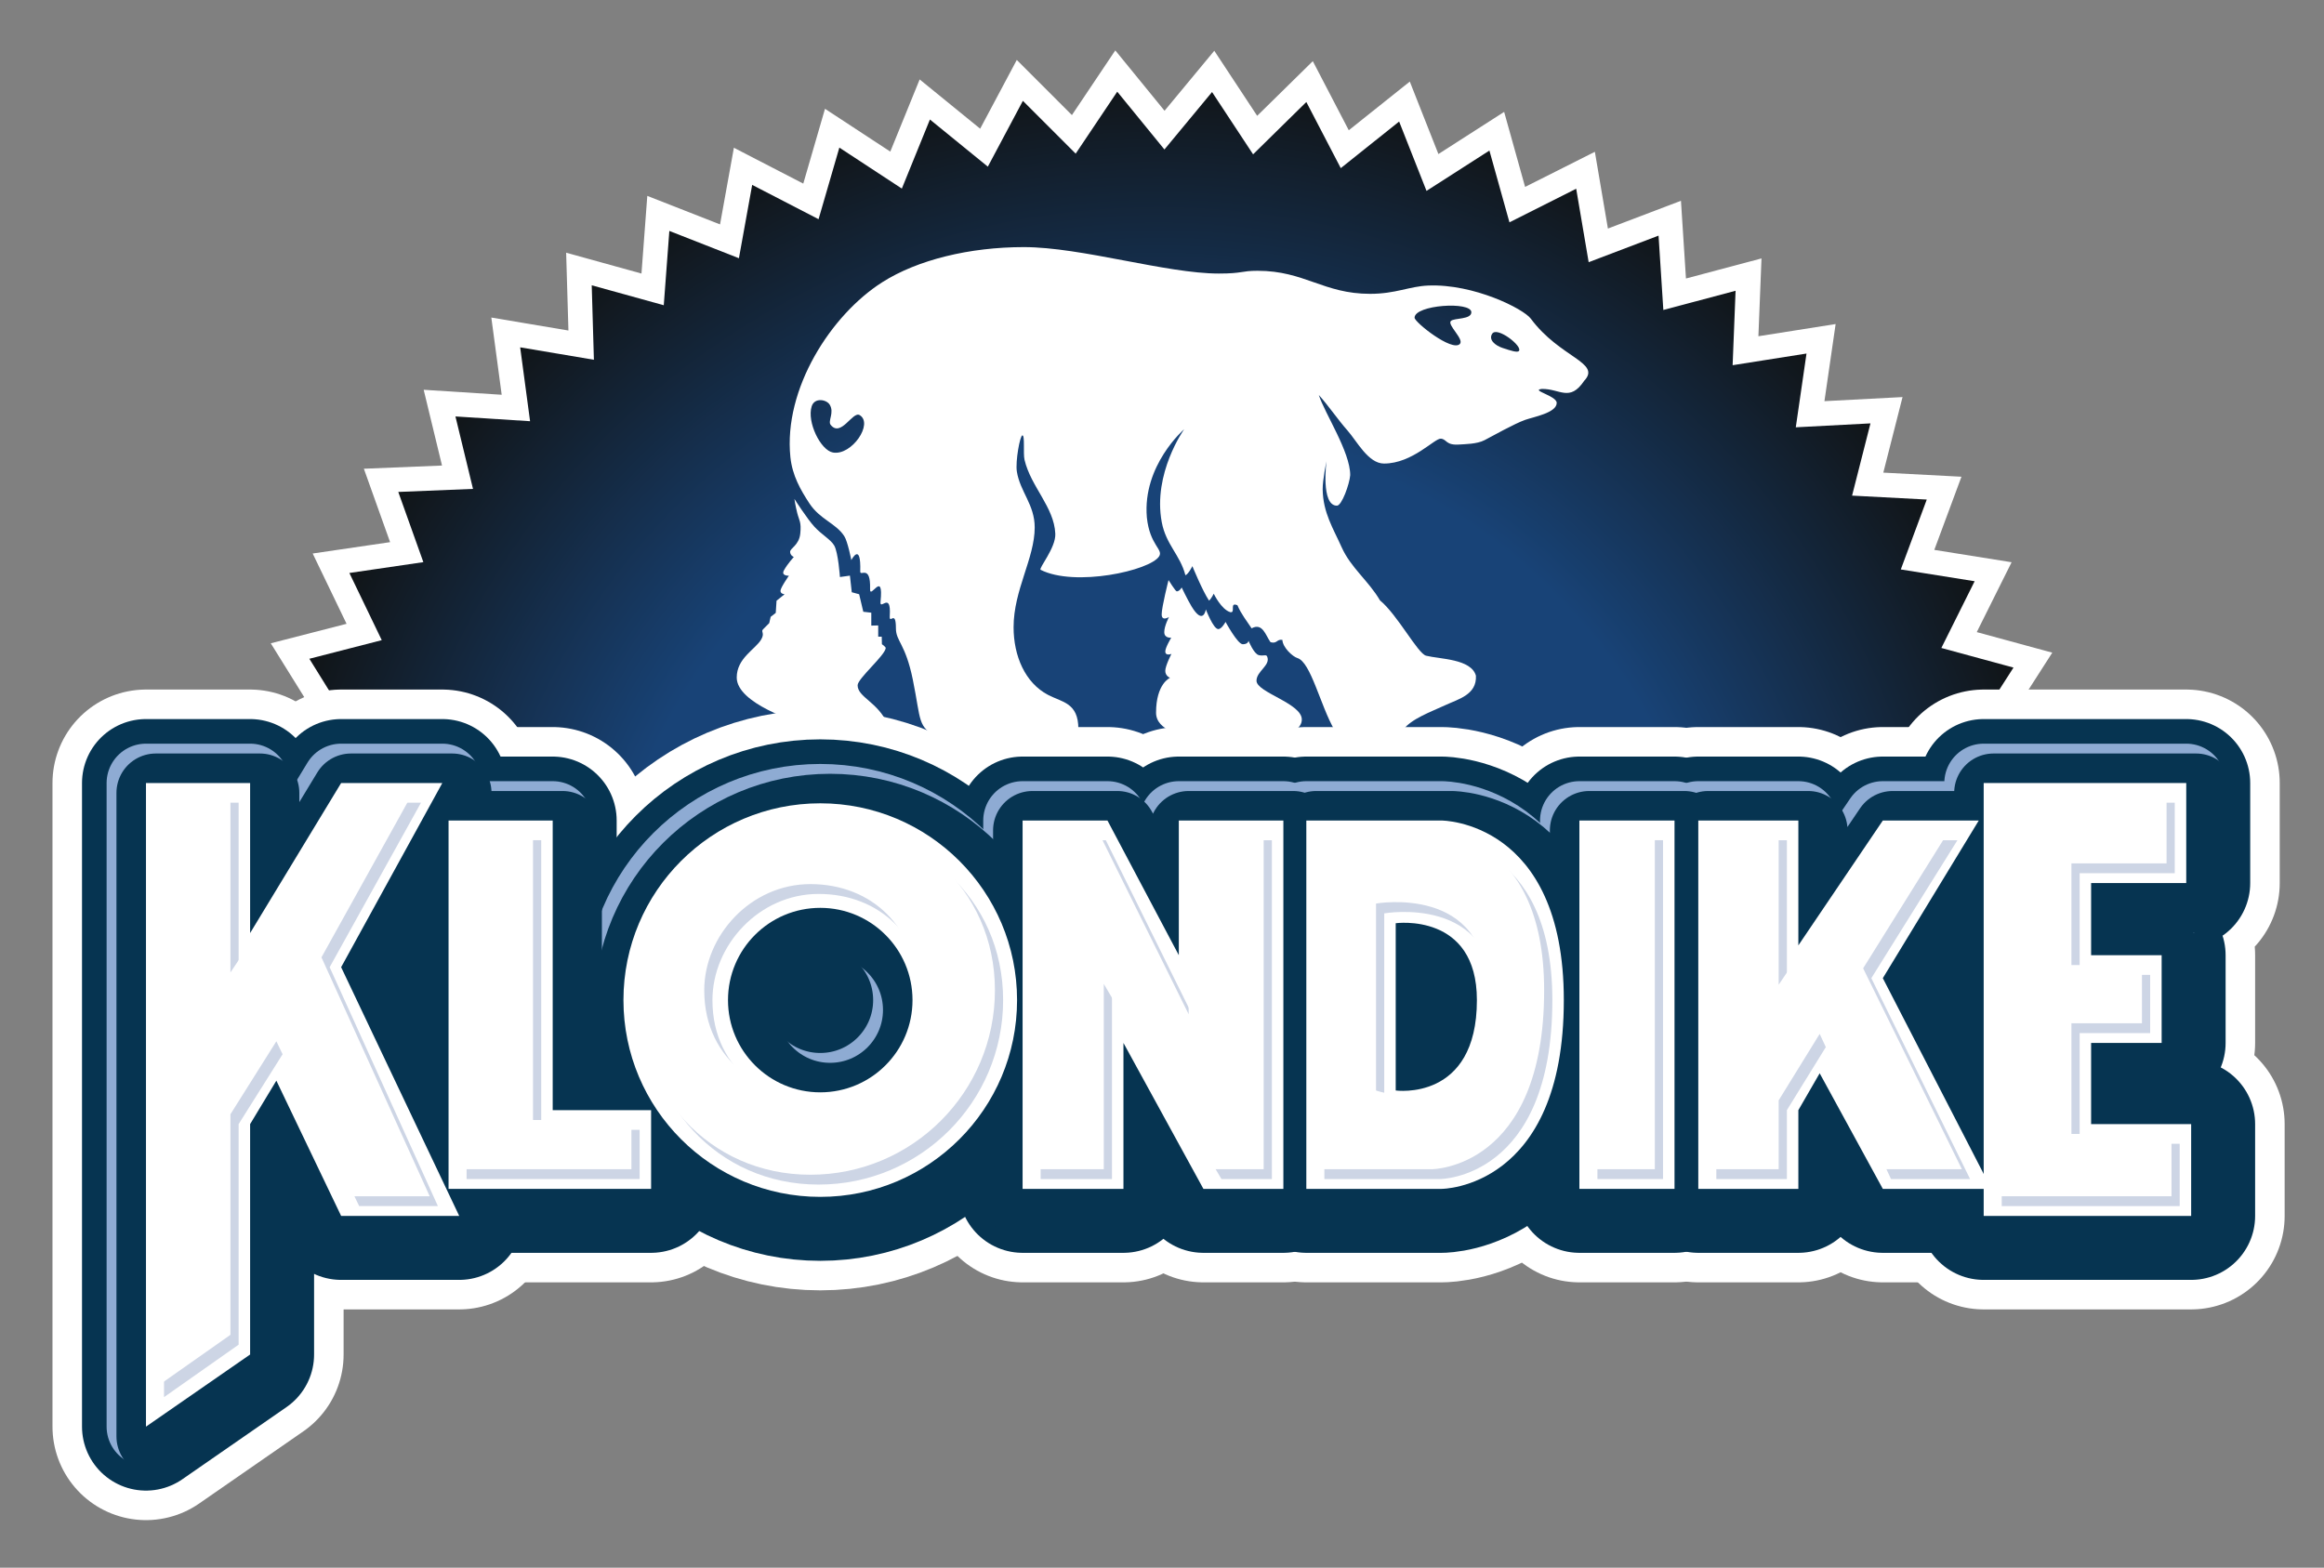
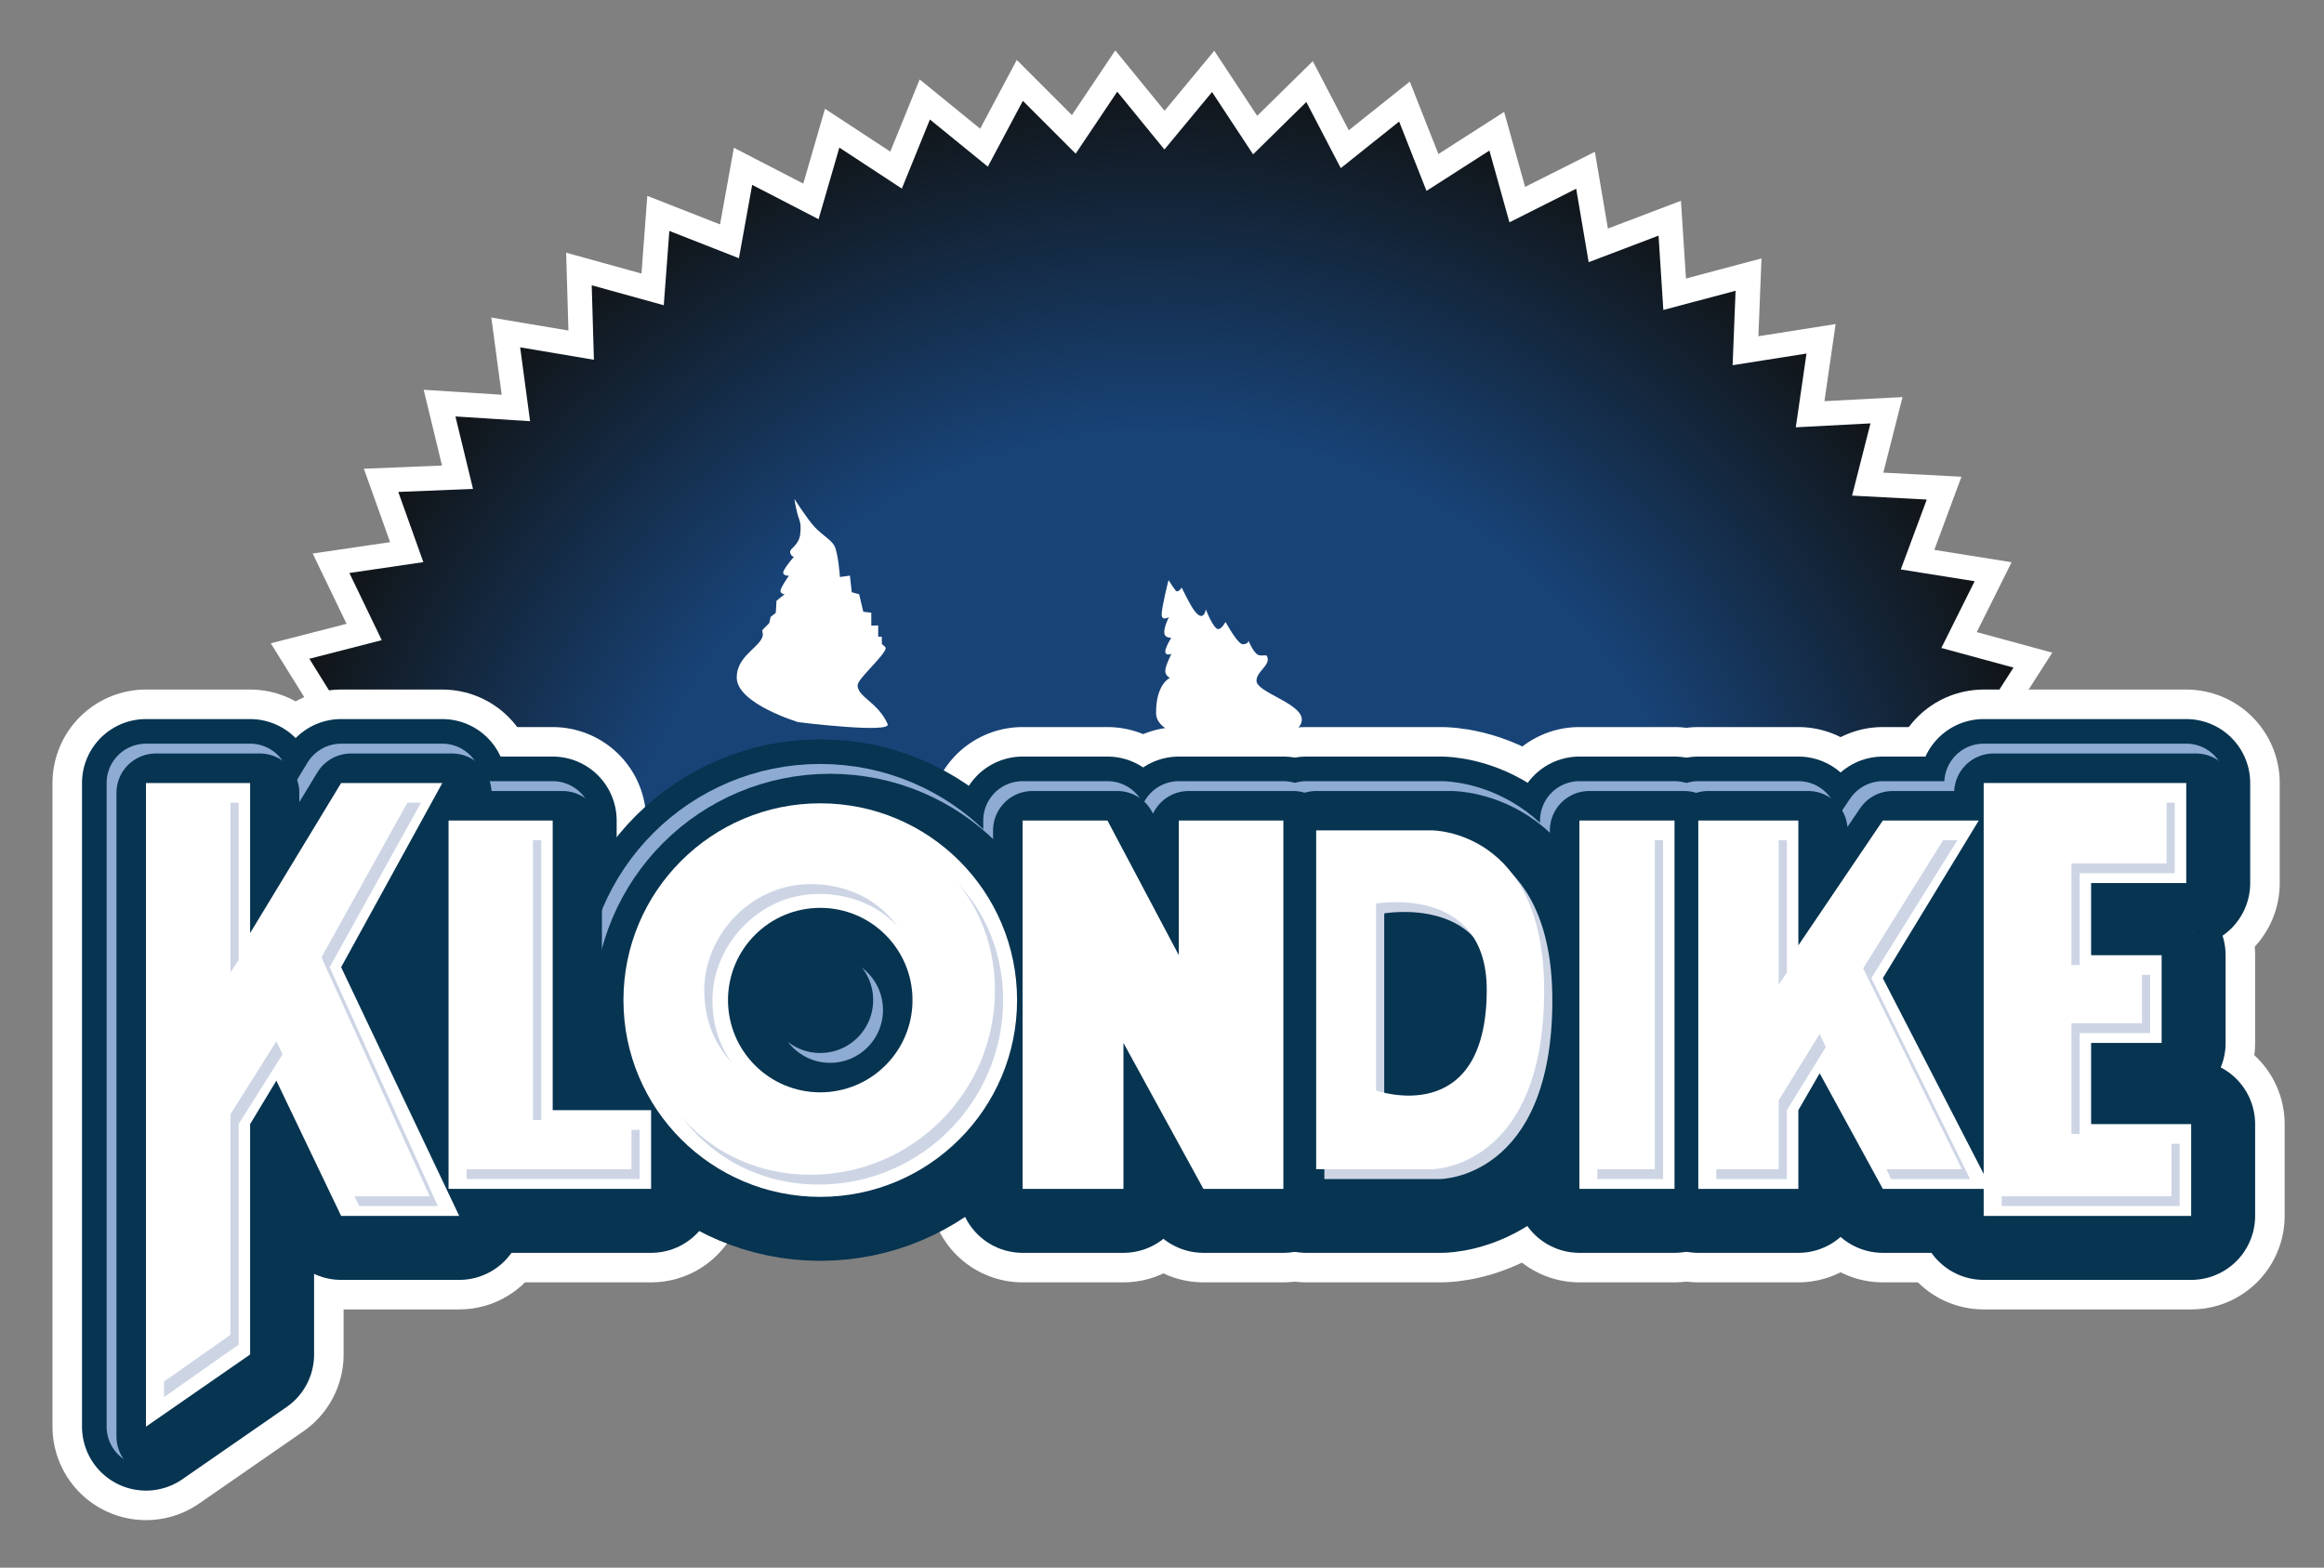
<svg xmlns="http://www.w3.org/2000/svg" xmlns:xlink="http://www.w3.org/1999/xlink" version="1.1" id="Layer_1" x="0px" y="0px" width="236.167px" height="159.333px" viewBox="23.333 -0.083 236.167 159.333" xml:space="preserve">
  <rect x="23.333" y="-0.083" width="236.167" height="159.333" fill="#808080" stroke="none" />
  <g>
    <g>
      <g>
        <defs>
          <rect id="SVGID_1_" x="22.5" y="2.833" width="237" height="98.417" />
        </defs>
        <clipPath id="SVGID_2_">
          <use xlink:href="#SVGID_1_" overflow="visible" />
        </clipPath>
        <g clip-path="url(#SVGID_2_)">
          <g>
            <polygon fill="#FFFFFF" points="233.866,95.9 227.543,91.699 232.906,86.332 226.172,82.826 230.93,76.916 223.854,74.15 227.945,67.768 220.616,65.774 223.998,58.992 216.494,57.793 219.131,50.688 211.543,50.29 213.411,42.948 205.822,43.346 206.91,35.85 199.404,37.035 199.705,29.469 192.363,31.421 191.876,23.865 184.775,26.565 183.507,19.1 176.725,22.514 174.688,15.22 168.296,19.319 165.514,12.271 159.582,17.005 156.084,10.284 150.674,15.602 146.501,9.271 141.662,15.111 136.867,9.235 132.645,15.532 127.279,10.165 123.717,16.855 117.832,12.063 114.977,19.083 108.628,14.919 106.516,22.195 99.77,18.708 98.423,26.162 91.352,23.389 90.786,30.94 83.464,28.913 83.686,36.482 76.191,35.219 77.199,42.727 69.616,42.244 71.398,49.606 63.807,49.916 66.355,57.05 58.837,58.153 62.127,64.98 54.77,66.872 58.771,73.31 51.658,75.976 56.33,81.949 49.545,85.359 54.834,90.799 48.457,94.918 54.299,99.761 48.396,104.532 54.719,108.734 49.355,114.1 56.09,117.607 51.333,123.516 58.407,126.282 54.314,132.665 61.646,134.658 58.266,141.439 65.768,142.643 63.131,149.743 70.719,150.145 68.85,157.482 76.438,157.087 75.352,164.582 82.855,163.396 82.557,170.964 89.898,169.012 90.387,176.566 97.486,173.866 98.755,181.333 105.537,177.916 107.574,185.211 113.964,181.113 116.747,188.16 122.677,183.426 126.176,190.148 131.587,184.83 135.758,191.16 140.598,185.32 145.393,191.195 149.616,184.9 154.98,190.268 158.542,183.576 164.428,188.369 167.283,181.35 173.631,185.512 175.745,178.236 182.49,181.725 183.837,174.271 190.909,177.043 191.475,169.49 198.796,171.52 198.575,163.949 206.068,165.214 205.062,157.708 212.646,158.188 210.861,150.827 218.455,150.518 215.906,143.383 223.425,142.279 220.134,135.453 227.493,133.561 223.491,127.123 230.604,124.458 225.934,118.484 232.717,115.072 227.43,109.634 233.807,105.518 227.964,100.672 " />
            <polygon fill="none" stroke="#FFFFFF" stroke-width="5" stroke-miterlimit="10" points="233.866,95.9 227.543,91.699 232.906,86.332 226.172,82.826 230.93,76.916 223.854,74.15 227.945,67.768 220.616,65.774 223.998,58.992 216.494,57.793 219.131,50.688 211.543,50.29 213.411,42.948 205.822,43.346 206.91,35.85 199.404,37.035 199.705,29.469 192.363,31.421 191.876,23.865 184.775,26.565 183.507,19.1 176.725,22.514 174.688,15.22 168.296,19.319 165.514,12.271 159.582,17.005 156.084,10.284 150.674,15.602 146.501,9.271 141.662,15.111 136.867,9.235 132.645,15.532 127.279,10.165 123.717,16.855 117.832,12.063 114.977,19.083 108.628,14.919 106.516,22.195 99.77,18.708 98.423,26.162 91.352,23.389 90.786,30.94 83.464,28.913 83.686,36.482 76.191,35.219 77.199,42.727 69.616,42.244 71.398,49.606 63.807,49.916 66.355,57.05 58.837,58.153 62.127,64.98 54.77,66.872 58.771,73.31 51.658,75.976 56.33,81.949 49.545,85.359 54.834,90.799 48.457,94.918 54.299,99.761 48.396,104.532 54.719,108.734 49.355,114.1 56.09,117.607 51.333,123.516 58.407,126.282 54.314,132.665 61.646,134.658 58.266,141.439 65.768,142.643 63.131,149.743 70.719,150.145 68.85,157.482 76.438,157.087 75.352,164.582 82.855,163.396 82.557,170.964 89.898,169.012 90.387,176.566 97.486,173.866 98.755,181.333 105.537,177.916 107.574,185.211 113.964,181.113 116.747,188.16 122.677,183.426 126.176,190.148 131.587,184.83 135.758,191.16 140.598,185.32 145.393,191.195 149.616,184.9 154.98,190.268 158.542,183.576 164.428,188.369 167.283,181.35 173.631,185.512 175.745,178.236 182.49,181.725 183.837,174.271 190.909,177.043 191.475,169.49 198.796,171.52 198.575,163.949 206.068,165.214 205.062,157.708 212.646,158.188 210.861,150.827 218.455,150.518 215.906,143.383 223.425,142.279 220.134,135.453 227.493,133.561 223.491,127.123 230.604,124.458 225.934,118.484 232.717,115.072 227.43,109.634 233.807,105.518 227.964,100.672 " />
          </g>
          <g>
            <radialGradient id="SVGID_3_" cx="1167.131" cy="464.42" r="92.016" gradientTransform="matrix(1 0 0 -0.997 -1026 563.056)" gradientUnits="userSpaceOnUse">
              <stop offset="0.614" style="stop-color:#184377" />
              <stop offset="1" style="stop-color:#111518" />
            </radialGradient>
            <polygon fill="url(#SVGID_3_)" points="233.866,95.9 227.543,91.699 232.907,86.332 226.172,82.826 230.93,76.917 223.854,74.15 227.945,67.768 220.615,65.774 223.998,58.992 216.494,57.793 219.132,50.69 211.543,50.29 213.411,42.948 205.823,43.346 206.911,35.85 199.404,37.035 199.704,29.469 192.363,31.421 191.876,23.865 184.775,26.565 183.507,19.1 176.725,22.514 174.688,15.22 168.296,19.319 165.514,12.271 159.583,17.005 156.084,10.284 150.674,15.602 146.502,9.271 141.663,15.111 136.868,9.235 132.645,15.532 127.279,10.165 123.718,16.855 117.833,12.063 114.979,19.083 108.629,14.919 106.516,22.195 99.77,18.708 98.423,26.162 91.352,23.388 90.786,30.94 83.465,28.913 83.686,36.482 76.193,35.219 77.199,42.727 69.616,42.244 71.4,49.606 63.807,49.916 66.355,57.05 58.837,58.153 62.127,64.98 54.77,66.872 58.771,73.31 51.658,75.976 56.33,81.948 49.545,85.359 54.834,90.799 48.457,94.918 54.299,99.761 48.396,104.532 54.719,108.734 49.355,114.1 56.09,117.607 51.333,123.516 58.407,126.282 54.314,132.665 61.646,134.658 58.266,141.439 65.768,142.643 63.131,149.743 70.719,150.145 68.85,157.482 76.439,157.087 75.352,164.581 82.855,163.396 82.557,170.965 89.898,169.012 90.387,176.566 97.486,173.866 98.755,181.333 105.537,177.916 107.574,185.211 113.964,181.113 116.748,188.16 122.678,183.426 126.177,190.148 131.587,184.83 135.759,191.16 140.598,185.32 145.393,191.195 149.616,184.9 154.98,190.268 158.543,183.576 164.428,188.369 167.283,181.35 173.632,185.512 175.745,178.236 182.491,181.725 183.837,174.271 190.909,177.043 191.475,169.49 198.796,171.521 198.575,163.949 206.068,165.214 205.062,157.706 212.646,158.188 210.861,150.826 218.455,150.518 215.906,143.383 223.425,142.279 220.134,135.453 227.493,133.562 223.491,127.122 230.604,124.457 225.934,118.484 232.717,115.072 227.43,109.634 233.807,105.518 227.964,100.672 " />
          </g>
        </g>
      </g>
    </g>
  </g>
  <g>
    <polygon fill="#FFFFFF" stroke="#FFFFFF" stroke-width="19" stroke-linejoin="round" stroke-miterlimit="10" points="224.917,79.5 245.501,79.5 245.501,89.667 235.834,89.667 235.834,97 243.001,97 243.001,105.917 235.834,105.917 235.834,114.167 246.001,114.167 246.001,123.5 224.917,123.5 " />
    <polygon fill="#FFFFFF" stroke="#FFFFFF" stroke-width="19" stroke-linejoin="round" stroke-miterlimit="10" points="38.167,79.5 48.75,79.5 48.75,94.75 58,79.5 68.281,79.5 58,98.219 70,123.5 58,123.5 51.417,110.75 48.75,114.167 48.75,137.583 38.167,144.916 " />
    <polygon fill="#FFFFFF" stroke="#FFFFFF" stroke-width="19" stroke-linejoin="round" stroke-miterlimit="10" points=" 68.916,83.312 79.499,83.312 79.499,112.75 89.499,112.75 89.499,120.75 68.916,120.75 " />
-     <path fill="#FFFFFF" stroke="#FFFFFF" stroke-width="19" stroke-linejoin="round" stroke-miterlimit="10" d="M126.688,101.562 c0,11.045-8.954,20-20,20s-20-8.955-20-20c0-11.047,8.954-20,20-20S126.688,90.518,126.688,101.562z M106.688,92.188 c-5.178,0-9.375,4.197-9.375,9.375c0,5.18,4.197,9.375,9.375,9.375s9.375-4.195,9.375-9.375 C116.063,96.385,111.865,92.188,106.688,92.188z" />
    <polygon fill="#FFFFFF" stroke="#FFFFFF" stroke-width="19" stroke-linejoin="round" stroke-miterlimit="10" points=" 127.25,83.312 135.875,83.312 143.125,97 143.125,83.312 153.75,83.312 153.75,120.75 145.625,120.75 137.5,105.917 137.5,120.75 127.25,120.75 " />
    <rect x="183.832" y="83.312" fill="#FFFFFF" stroke="#FFFFFF" stroke-width="19" stroke-linejoin="round" stroke-miterlimit="10" width="9.666" height="37.438" />
    <polygon fill="#FFFFFF" stroke="#FFFFFF" stroke-width="19" stroke-linejoin="round" stroke-miterlimit="10" points=" 195.915,83.312 206.084,83.312 206.084,96 214.667,83.312 224.417,83.312 214.667,99.334 225.702,120.75 214.667,120.75 208.25,109 206.084,112.75 206.084,120.75 195.915,120.75 " />
    <path fill="#FFFFFF" stroke="#FFFFFF" stroke-width="19" stroke-linejoin="round" stroke-miterlimit="10" d="M156.083,83.312h13.75 c0,0,12.417,0,12.417,18.25c0,19.188-12.417,19.188-12.417,19.188h-13.75V83.312L156.083,83.312z M165.166,110.75 c0,0,8.25,1.157,8.25-9.188c0-8.943-8.25-7.812-8.25-7.812V110.75z" />
  </g>
  <g>
    <polygon fill="#063451" stroke="#063451" stroke-width="13" stroke-linejoin="round" stroke-miterlimit="10" points="224.917,79.5 245.501,79.5 245.501,89.667 235.834,89.667 235.834,97 243.001,97 243.001,105.917 235.834,105.917 235.834,114.167 246.001,114.167 246.001,123.5 224.917,123.5 " />
    <polygon fill="#063451" stroke="#063451" stroke-width="13" stroke-linejoin="round" stroke-miterlimit="10" points="38.167,79.5 48.75,79.5 48.75,94.75 58,79.5 68.281,79.5 58,98.219 70,123.5 58,123.5 51.417,110.75 48.75,114.167 48.75,137.583 38.167,144.916 " />
    <polygon fill="#063451" stroke="#063451" stroke-width="13" stroke-linejoin="round" stroke-miterlimit="10" points=" 68.916,83.312 79.499,83.312 79.499,112.75 89.499,112.75 89.499,120.75 68.916,120.75 " />
    <path fill="#063451" stroke="#063451" stroke-width="13" stroke-linejoin="round" stroke-miterlimit="10" d="M126.688,101.562 c0,11.045-8.954,20-20,20s-20-8.955-20-20c0-11.047,8.954-20,20-20S126.688,90.518,126.688,101.562z M106.688,92.188 c-5.178,0-9.375,4.197-9.375,9.375c0,5.18,4.197,9.375,9.375,9.375s9.375-4.195,9.375-9.375 C116.063,96.385,111.865,92.188,106.688,92.188z" />
    <polygon fill="#063451" stroke="#063451" stroke-width="13" stroke-linejoin="round" stroke-miterlimit="10" points=" 127.25,83.312 135.875,83.312 143.125,97 143.125,83.312 153.75,83.312 153.75,120.75 145.625,120.75 137.5,105.917 137.5,120.75 127.25,120.75 " />
    <rect x="183.832" y="83.312" fill="#063451" stroke="#063451" stroke-width="13" stroke-linejoin="round" stroke-miterlimit="10" width="9.666" height="37.438" />
    <polygon fill="#063451" stroke="#063451" stroke-width="13" stroke-linejoin="round" stroke-miterlimit="10" points=" 195.915,83.312 206.084,83.312 206.084,96 214.667,83.312 224.417,83.312 214.667,99.334 225.702,120.75 214.667,120.75 208.25,109 206.084,112.75 206.084,120.75 195.915,120.75 " />
    <path fill="#063451" stroke="#063451" stroke-width="13" stroke-linejoin="round" stroke-miterlimit="10" d="M156.083,83.312h13.75 c0,0,12.417,0,12.417,18.25c0,19.188-12.417,19.188-12.417,19.188h-13.75V83.312L156.083,83.312z M165.166,110.75 c0,0,8.25,1.157,8.25-9.188c0-8.943-8.25-7.812-8.25-7.812V110.75z" />
  </g>
  <g>
    <polygon fill="#8EABD3" stroke="#8EABD3" stroke-width="8" stroke-linejoin="round" stroke-miterlimit="10" points="224.917,79.5 245.501,79.5 245.501,89.667 235.834,89.667 235.834,97 243.001,97 243.001,105.917 235.834,105.917 235.834,114.167 246.001,114.167 246.001,123.5 224.917,123.5 " />
    <polygon fill="#8EABD3" stroke="#8EABD3" stroke-width="8" stroke-linejoin="round" stroke-miterlimit="10" points="38.167,79.5 48.75,79.5 48.75,94.75 58,79.5 68.281,79.5 58,98.219 70,123.5 58,123.5 51.417,110.75 48.75,114.167 48.75,137.583 38.167,144.916 " />
    <polygon fill="#8EABD3" stroke="#8EABD3" stroke-width="8" stroke-linejoin="round" stroke-miterlimit="10" points="68.916,83.312 79.499,83.312 79.499,112.75 89.499,112.75 89.499,120.75 68.916,120.75 " />
    <path fill="#8EABD3" stroke="#8EABD3" stroke-width="8" stroke-linejoin="round" stroke-miterlimit="10" d="M126.688,101.562 c0,11.045-8.954,20-20,20s-20-8.955-20-20c0-11.047,8.954-20,20-20S126.688,90.518,126.688,101.562z M106.688,92.188 c-5.178,0-9.375,4.197-9.375,9.375c0,5.18,4.197,9.375,9.375,9.375s9.375-4.195,9.375-9.375 C116.063,96.385,111.865,92.188,106.688,92.188z" />
    <polygon fill="#8EABD3" stroke="#8EABD3" stroke-width="8" stroke-linejoin="round" stroke-miterlimit="10" points="127.25,83.312 135.875,83.312 143.125,97 143.125,83.312 153.75,83.312 153.75,120.75 145.625,120.75 137.5,105.917 137.5,120.75 127.25,120.75 " />
    <rect x="183.832" y="83.312" fill="#8EABD3" stroke="#8EABD3" stroke-width="8" stroke-linejoin="round" stroke-miterlimit="10" width="9.666" height="37.438" />
    <polygon fill="#8EABD3" stroke="#8EABD3" stroke-width="8" stroke-linejoin="round" stroke-miterlimit="10" points=" 195.915,83.312 206.084,83.312 206.084,96 214.667,83.312 224.417,83.312 214.667,99.334 225.702,120.75 214.667,120.75 208.25,109 206.084,112.75 206.084,120.75 195.915,120.75 " />
    <path fill="#8EABD3" stroke="#8EABD3" stroke-width="8" stroke-linejoin="round" stroke-miterlimit="10" d="M156.083,83.312h13.75 c0,0,12.417,0,12.417,18.25c0,19.188-12.417,19.188-12.417,19.188h-13.75V83.312L156.083,83.312z M165.166,110.75 c0,0,8.25,1.157,8.25-9.188c0-8.943-8.25-7.812-8.25-7.812V110.75z" />
  </g>
  <g>
    <polygon fill="#063451" stroke="#063451" stroke-width="8" stroke-linejoin="round" stroke-miterlimit="10" points="225.917,80.5 246.501,80.5 246.501,90.667 236.834,90.667 236.834,98 244.001,98 244.001,106.917 236.834,106.917 236.834,115.167 247.001,115.167 247.001,124.5 225.917,124.5 " />
    <polygon fill="#063451" stroke="#063451" stroke-width="8" stroke-linejoin="round" stroke-miterlimit="10" points="39.167,80.5 49.75,80.5 49.75,95.75 59,80.5 69.281,80.5 59,99.219 71,124.5 59,124.5 52.417,111.75 49.75,115.167 49.75,138.583 39.167,145.916 " />
    <polygon fill="#063451" stroke="#063451" stroke-width="8" stroke-linejoin="round" stroke-miterlimit="10" points="69.916,84.312 80.499,84.312 80.499,113.75 90.499,113.75 90.499,121.75 69.916,121.75 " />
    <path fill="#063451" stroke="#063451" stroke-width="8" stroke-linejoin="round" stroke-miterlimit="10" d="M127.688,102.562 c0,11.045-8.954,20-20,20s-20-8.955-20-20c0-11.047,8.954-20,20-20S127.688,91.518,127.688,102.562z M107.688,93.188 c-5.178,0-9.375,4.197-9.375,9.375c0,5.18,4.197,9.375,9.375,9.375s9.375-4.195,9.375-9.375 C117.063,97.385,112.865,93.188,107.688,93.188z" />
    <polygon fill="#063451" stroke="#063451" stroke-width="8" stroke-linejoin="round" stroke-miterlimit="10" points="128.25,84.312 136.875,84.312 144.125,98 144.125,84.312 154.75,84.312 154.75,121.75 146.625,121.75 138.5,106.917 138.5,121.75 128.25,121.75 " />
    <rect x="184.832" y="84.312" fill="#063451" stroke="#063451" stroke-width="8" stroke-linejoin="round" stroke-miterlimit="10" width="9.666" height="37.438" />
    <polygon fill="#063451" stroke="#063451" stroke-width="8" stroke-linejoin="round" stroke-miterlimit="10" points=" 196.915,84.312 207.084,84.312 207.084,97 215.667,84.312 225.417,84.312 215.667,100.334 226.702,121.75 215.667,121.75 209.25,110 207.084,113.75 207.084,121.75 196.915,121.75 " />
    <path fill="#063451" stroke="#063451" stroke-width="8" stroke-linejoin="round" stroke-miterlimit="10" d="M157.083,84.312h13.75 c0,0,12.417,0,12.417,18.25c0,19.188-12.417,19.188-12.417,19.188h-13.75V84.312L157.083,84.312z M166.166,111.75 c0,0,8.25,1.157,8.25-9.188c0-8.943-8.25-7.812-8.25-7.812V111.75z" />
  </g>
  <g>
    <polygon fill="#FFFFFF" points="224.917,79.5 245.501,79.5 245.501,89.667 235.834,89.667 235.834,97 243.001,97 243.001,105.917 235.834,105.917 235.834,114.167 246.001,114.167 246.001,123.5 224.917,123.5 " />
    <polygon fill="#FFFFFF" points="38.167,79.5 48.75,79.5 48.75,94.75 58,79.5 68.281,79.5 58,98.219 70,123.5 58,123.5 51.417,109.75 48.75,114.167 48.75,137.583 38.167,144.916 " />
    <polygon fill="#FFFFFF" points="68.916,83.312 79.499,83.312 79.499,112.75 89.499,112.75 89.499,120.75 68.916,120.75 " />
    <path fill="#FFFFFF" d="M126.688,101.562c0,11.045-8.954,20-20,20s-20-8.955-20-20c0-11.047,8.954-20,20-20 S126.688,90.518,126.688,101.562z M106.688,92.188c-5.178,0-9.375,4.197-9.375,9.375c0,5.18,4.197,9.375,9.375,9.375 s9.375-4.195,9.375-9.375C116.063,96.385,111.865,92.188,106.688,92.188z" />
    <polygon fill="#FFFFFF" points="127.25,83.312 135.875,83.312 143.125,97 143.125,83.312 153.75,83.312 153.75,120.75 145.625,120.75 137.5,105.917 137.5,120.75 127.25,120.75 " />
    <rect x="183.832" y="83.312" fill="#FFFFFF" width="9.667" height="37.438" />
    <polygon fill="#FFFFFF" points="195.915,83.312 206.084,83.312 206.084,96 214.667,83.312 224.417,83.312 214.667,99.333 225.702,120.75 214.667,120.75 208.25,109 206.084,112.75 206.084,120.75 195.915,120.75 " />
-     <path fill="#FFFFFF" d="M156.083,83.312h13.75c0,0,12.417,0,12.417,18.25c0,19.188-12.417,19.188-12.417,19.188h-13.75V83.312 L156.083,83.312z M165.167,110.75c0,0,8.25,1.157,8.25-9.188c0-8.943-8.25-7.812-8.25-7.812V110.75z" />
  </g>
  <g>
    <polygon fill="#CDD5E5" points="226.75,81.5 244.334,81.5 244.334,88.667 234.668,88.667 234.668,99 241.834,99 241.834,104.917 234.668,104.917 234.668,116.167 244.834,116.167 244.834,122.5 226.75,122.5 " />
    <polygon fill="#CDD5E5" points="40,81.5 47.583,81.5 47.583,99.75 59.833,81.5 66.115,81.5 56.833,98.219 67.833,122.5 59.833,122.5 52.25,106.75 47.583,114.167 47.583,136.583 40,141.916 " />
    <polygon fill="#CDD5E5" points="70.749,85.312 78.333,85.312 78.333,114.75 88.333,114.75 88.333,119.75 70.749,119.75 " />
    <path fill="#CDD5E5" d="M125.271,101.562c0,10.354-8.396,18.75-18.75,18.75s-17.75-8.396-17.75-18.75 c0-9.226,7.875-17.75,17.75-17.75C116.876,83.812,125.271,91.207,125.271,101.562z M106.521,90.773 c-6.062,0-10.789,5.227-10.789,10.789c0,7.438,6.289,10.789,10.789,10.789c7.438,0,10.789-5.039,10.789-10.789 C117.31,95.125,112.708,90.773,106.521,90.773z" />
-     <polygon fill="#CDD5E5" points="129.083,85.312 135.708,85.312 144.958,104 144.958,85.312 152.583,85.312 152.583,119.75 147.458,119.75 136.333,100.917 136.333,119.75 129.083,119.75 " />
    <rect x="185.665" y="85.312" fill="#CDD5E5" width="6.667" height="34.438" />
    <polygon fill="#CDD5E5" points="197.748,85.312 204.918,85.312 204.918,101 215.5,85.312 222.25,85.312 213.5,99.333 223.535,119.75 215.5,119.75 209.084,106 204.918,112.75 204.918,119.75 197.748,119.75 " />
    <path fill="#CDD5E5" d="M157.917,85.312h11.75c0,0,11.417-0.064,11.417,16.25c0,18.188-11.417,18.188-11.417,18.188h-11.75V85.312 L157.917,85.312z M164,111.75c0,0,11.249,1,11.25-10.188C175.251,90.75,164,92.75,164,92.75V111.75z" />
  </g>
  <g>
    <polygon fill="#FFFFFF" points="225.917,80.5 243.501,80.5 243.501,87.667 233.834,87.667 233.834,98 241.001,98 241.001,103.917 233.834,103.917 233.834,115.167 244.001,115.167 244.001,121.5 225.917,121.5 " />
    <polygon fill="#FFFFFF" points="39.167,80.5 46.75,80.5 46.75,98.75 59,80.5 65.281,80.5 56,97.219 67,121.5 59,121.5 51.417,105.75 46.75,113.167 46.75,135.583 39.167,140.916 " />
    <polygon fill="#FFFFFF" points="69.916,84.312 77.499,84.312 77.499,113.75 87.499,113.75 87.499,118.75 69.916,118.75 " />
    <path fill="#FFFFFF" d="M124.438,100.562c0,10.354-8.395,18.75-18.75,18.75s-17.75-8.396-17.75-18.75 c0-9.226,7.875-17.75,17.75-17.75C116.043,82.812,124.438,90.207,124.438,100.562z M105.688,89.773 c-6.062,0-10.789,5.227-10.789,10.789c0,7.438,6.289,10.789,10.789,10.789c7.438,0,10.789-5.039,10.789-10.789 C116.477,94.125,111.875,89.773,105.688,89.773z" />
    <polygon fill="#FFFFFF" points="128.25,84.312 134.875,84.312 144.125,103 144.125,84.312 151.75,84.312 151.75,118.75 146.625,118.75 135.5,99.917 135.5,118.75 128.25,118.75 " />
    <rect x="184.832" y="84.312" fill="#FFFFFF" width="6.666" height="34.438" />
    <polygon fill="#FFFFFF" points="196.915,84.312 204.084,84.312 204.084,100 214.667,84.312 221.417,84.312 212.667,98.333 222.702,118.75 214.667,118.75 208.25,105 204.084,111.75 204.084,118.75 196.915,118.75 " />
    <path fill="#FFFFFF" d="M157.083,84.312h11.75c0,0,11.417-0.064,11.417,16.25c0,18.188-11.417,18.188-11.417,18.188h-11.75V84.312 L157.083,84.312z M163.167,110.75c0,0,11.208,4,11.25-10.188c0.032-10.812-11.25-8.812-11.25-8.812V110.75z" />
  </g>
  <polygon fill="#063451" points="51.417,120.75 54.813,122.562 57.875,125.75 54.646,127.732 " />
  <polygon fill="#063451" points="63.625,95.625 67,92.625 67,105 63.625,103.625 " />
  <polygon fill="#063451" points="83.75,106.625 86.688,109.625 83.75,110.75 " />
  <polygon fill="#063451" points="102.625,98.812 106.188,97 109.875,98.812 110.5,102.562 107.688,105 105,105.5 102.625,103.031 " />
  <polygon fill="#063451" points="121.5,120.312 125.438,117.875 126.688,125.125 124.094,124.5 " />
  <polygon fill="#063451" points="141.132,120.75 140,124.241 145.625,124.241 " />
  <polygon fill="#063451" points="169.167,99.333 172,100 171.5,105 168.667,105.5 " />
  <polygon fill="#063451" points="178.5,121.125 181.25,120.312 183.25,123.5 182.25,125.125 " />
  <polygon fill="#063451" points="209.375,121.75 210.809,120.312 214.667,124.5 212.021,124.5 " />
  <polygon fill="#063451" points="220.625,125.125 222.702,124.5 223.702,127.375 222.164,127.375 " />
  <polygon fill="#063451" points="219.75,98.25 222.702,94.75 222.702,105.5 219.75,104.375 " />
  <polygon fill="#063451" points="239.5,110 247.001,109 250.75,111.5 249.625,113.375 243.001,112.25 239.5,112.25 " />
  <path fill="#FFFFFF" d="M142.081,58.875c0,0,0.71,1.146,0.834,1.146c0.292,0,0.5-0.396,0.5-0.396s0.595,1.245,1,1.917 c1.208,2,1.458,0.312,1.458,0.312s0.751,1.97,1.25,2c0.354,0.021,0.752-0.729,0.752-0.729s1.227,2.271,1.748,2.271 c0.559,0,0.584-0.354,0.584-0.354s0.543,1.333,1.043,1.458s0.744-0.112,0.854,0.146c0.375,0.896-1.084,1.479-1.084,2.458 c0,1.188,4.604,2.292,4.604,3.938c0,1.875-4.373,1.958-4.373,1.958s-10.438,0.958-10.438-2.646c0-2.958,1.416-3.542,1.416-3.542 s-0.479-0.192-0.479-0.708c0-0.521,0.627-1.729,0.627-1.729s-0.625,0.25-0.625-0.25c0-0.396,0.604-1.396,0.604-1.396 s-0.709,0.083-0.709-0.562c0-0.637,0.48-1.542,0.48-1.542s-0.743,0.484-0.743-0.266S142.081,58.875,142.081,58.875z" />
  <path fill="#FFFFFF" d="M104.062,50.625c0,0,1.296,2.031,2.044,2.841c0.742,0.803,1.643,1.283,1.998,1.889 c0.414,0.707,0.583,3.208,0.583,3.208l1.016-0.141l0.188,1.688l0.75,0.203l0.422,1.781l0.812,0.094V63.5l0.703-0.016v1.141h0.359 l0.016,0.766c0,0,0.406,0.268,0.387,0.406c-0.105,0.766-2.855,3.094-2.855,3.766c0,1.219,2.062,1.703,3.049,3.944 c0.434,0.984-9.066-0.19-9.066-0.19S98.2,71.442,98.2,68.781c0-1.984,1.896-2.859,2.489-3.875c0.385-0.659-0.062-0.781,0.188-1.031 s0.625-0.625,0.625-0.625l0.147-0.638l0.517-0.404l0.08-1.236l0.818-0.659c0,0-0.419-0.024-0.419-0.343 c0-0.325,0.858-1.54,0.858-1.54s-0.83,0.039-0.502-0.555c0.369-0.668,1-1.344,1-1.344s-0.375-0.155-0.375-0.531 c0-0.375,0.906-0.656,1.031-1.844c0.125-1.188-0.114-1.328-0.313-2.115C104.155,51.297,104.062,50.625,104.062,50.625z" />
-   <path fill="#FFFFFF" d="M158.936,74.1c-1.441-2.502-2.394-6.891-3.762-7.302c-0.455-0.137-1.479-1.036-1.527-1.847 c-0.58-0.098-0.521,0.43-1.203,0.235c-0.498-0.685-0.799-2.015-1.922-1.408c-0.5-0.763-1.07-1.466-1.44-2.346 c-0.853-0.362-0.142,0.801-0.722,0.704c-0.922-0.273-1.684-1.877-1.684-1.877s-0.261,0.528-0.48,0.704 c-0.689-1.046-1.692-3.504-1.692-3.504s-0.409,0.826-0.709,0.923c-0.53-2.062-1.978-3.111-2.403-5.396 c-0.931-4.944,2.277-9.444,2.277-9.444s-4.25,3.667-3.792,8.958c0.292,2.833,1.694,3.249,1.25,3.958 c-0.916,1.458-8.565,3.139-12.041,1.375c-0.256-0.13,1.56-2.229,1.488-3.675c-0.121-2.708-2.481-4.766-3.128-7.507 c-0.151-0.652,0.057-2.485-0.215-2.485c-0.246,0-0.729,2.664-0.562,3.688c0.329,2.05,1.812,3.354,1.812,5.667 c0,3.143-2.146,6.354-2.146,10.146c0,2.917,1.169,5.653,3.5,6.875c1.438,0.754,3.083,0.792,3.083,3.458 c0,0.88-11.479,2.75-11.479,2.75s-2.053-1.448-2.781-1.844c-2.125-1.156-1.699-1.663-2.562-5.906 c-0.75-3.688-1.719-3.894-1.719-5.219c0-2-0.685-0.303-0.625-1.281c0.156-2.562-1.04-0.45-0.938-1.438 c0.344-3.312-1.094-0.125-1.062-1.281c0.068-2.546-1.017-1.229-1-1.781c0.094-3.094-0.906-1.156-0.906-1.156 s-0.372-1.908-0.719-2.438c-0.868-1.326-2.469-1.688-3.547-3.334c-0.883-1.349-1.731-2.813-1.926-4.691 c-0.72-6.935,4.129-14.475,9.348-17.787c3.563-2.262,8.844-3.562,14.375-3.562c5.844,0,14.477,2.688,19.812,2.688 c2.467,0,2.227-0.281,3.938-0.281c4.781,0,6.688,2.343,11.445,2.343c2.586,0,3.994-0.767,5.898-0.843 c4.655-0.188,9.688,2.375,10.424,3.365c2.979,4.007,7.201,4.447,5.422,6.322c-1.471,2.188-2.471,0.781-4.31,0.821 c-1.175,0.14,1.521,0.687,1.521,1.421c0,1.007-2.353,1.421-3.211,1.726c-1.088,0.385-3.344,1.656-4.125,2.062 c-0.772,0.402-2.004,0.398-2.533,0.439c-1.422,0.109-1.268-0.529-1.896-0.593c-0.633-0.064-2.89,2.529-5.787,2.529 c-1.604,0-2.754-2.286-3.721-3.375c-0.969-1.093-1.926-2.519-2.904-3.594c0.625,1.906,3.193,5.779,3.193,8.147 c-0.07,0.908-0.854,3.103-1.35,3.103c-1.656,0-1.062-4.521-1.062-4.521s-0.4,1.912-0.386,2.871c0.036,2.375,1.077,3.969,1.923,5.865 c0.938,2.102,2.736,3.416,3.9,5.41c1.781,1.466,3.843,5.413,4.688,5.625c1.391,0.349,4.582,0.31,5.062,2.031 c0.102,1.935-1.782,2.375-3.125,3c-1.422,0.665-3.42,1.362-4.281,2.506h-6.975V74.1H158.936z M105.816,41.217 c-0.503,1.596,0.914,4.471,2.164,4.692c1.906,0.338,4.146-2.951,2.708-3.805c-0.71-0.422-1.901,2.312-2.946,0.989 c-0.304-0.384,0.405-1.243-0.096-2.051C107.319,40.514,106.107,40.292,105.816,41.217z M177.689,35.587 c0.396-0.48-2.222-2.524-2.719-1.75c-0.397,0.618,0.311,1.195,1.045,1.441C176.877,35.565,177.533,35.776,177.689,35.587z M167.083,32.208c0,0.459,3.792,3.479,4.597,2.674c0.478-0.477-1.305-1.945-0.908-2.341c0.324-0.325,2.08-0.125,2.08-0.888 C172.852,30.521,167.083,30.896,167.083,32.208z" />
</svg>